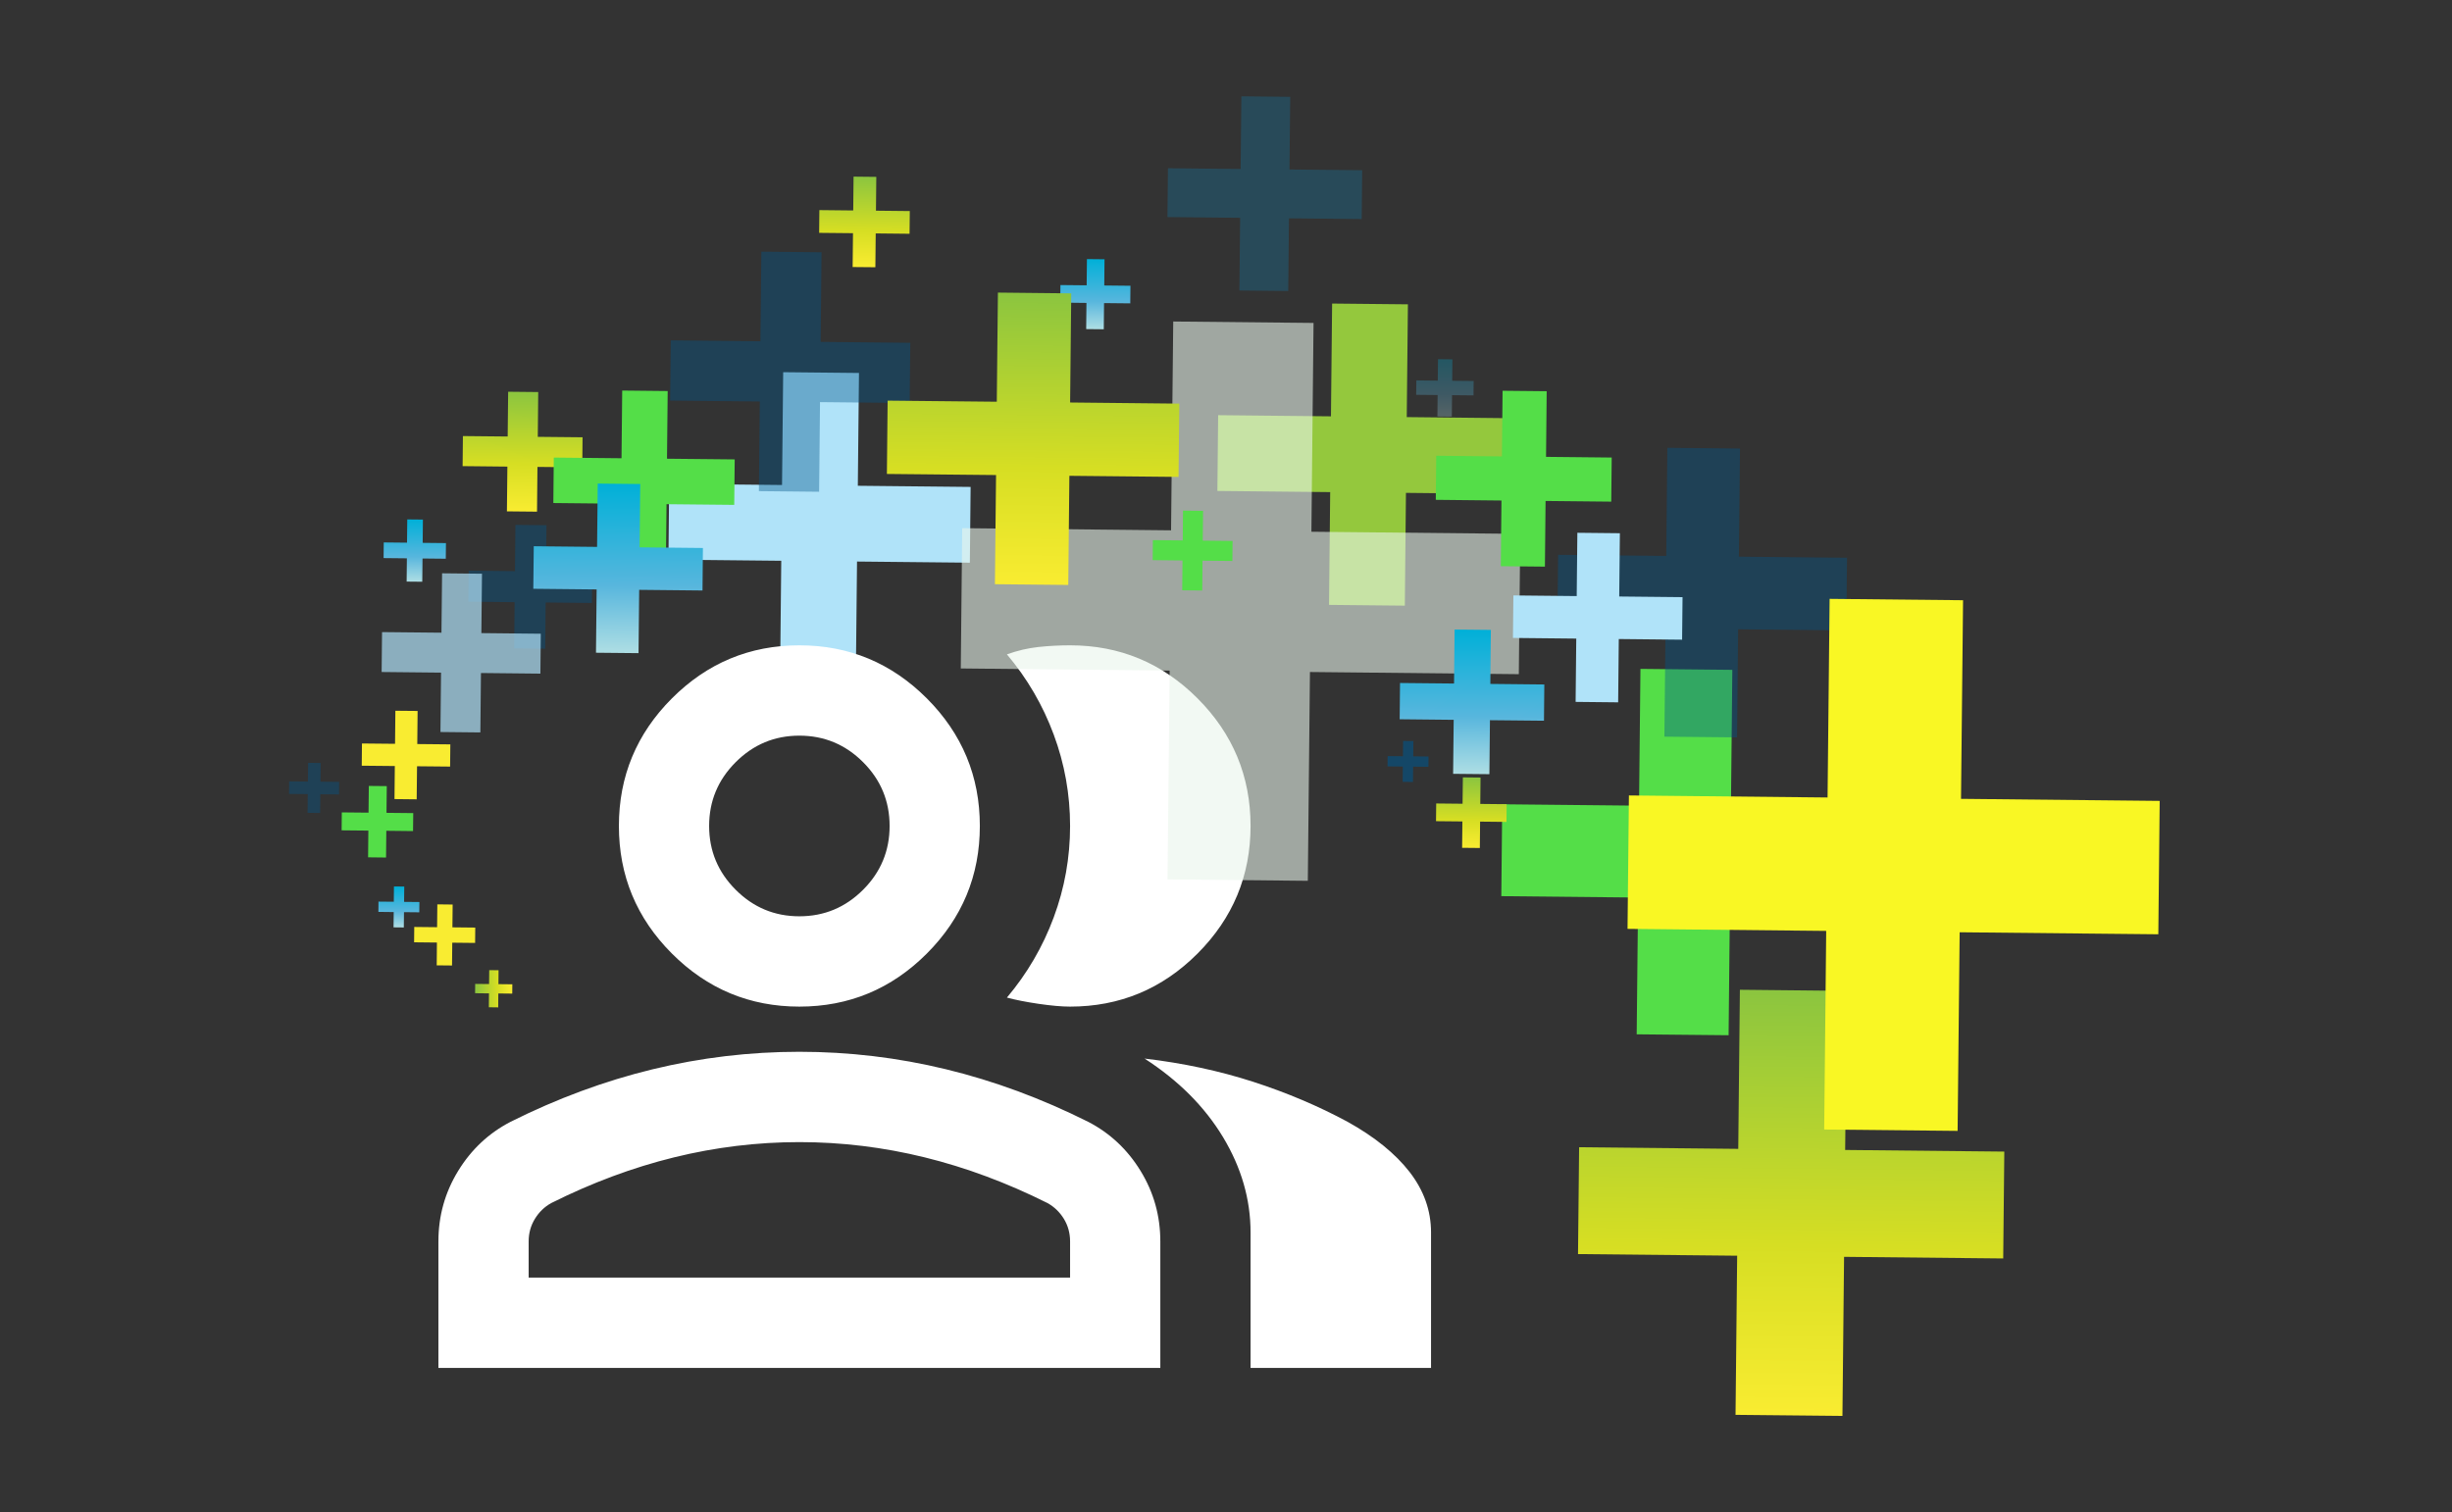
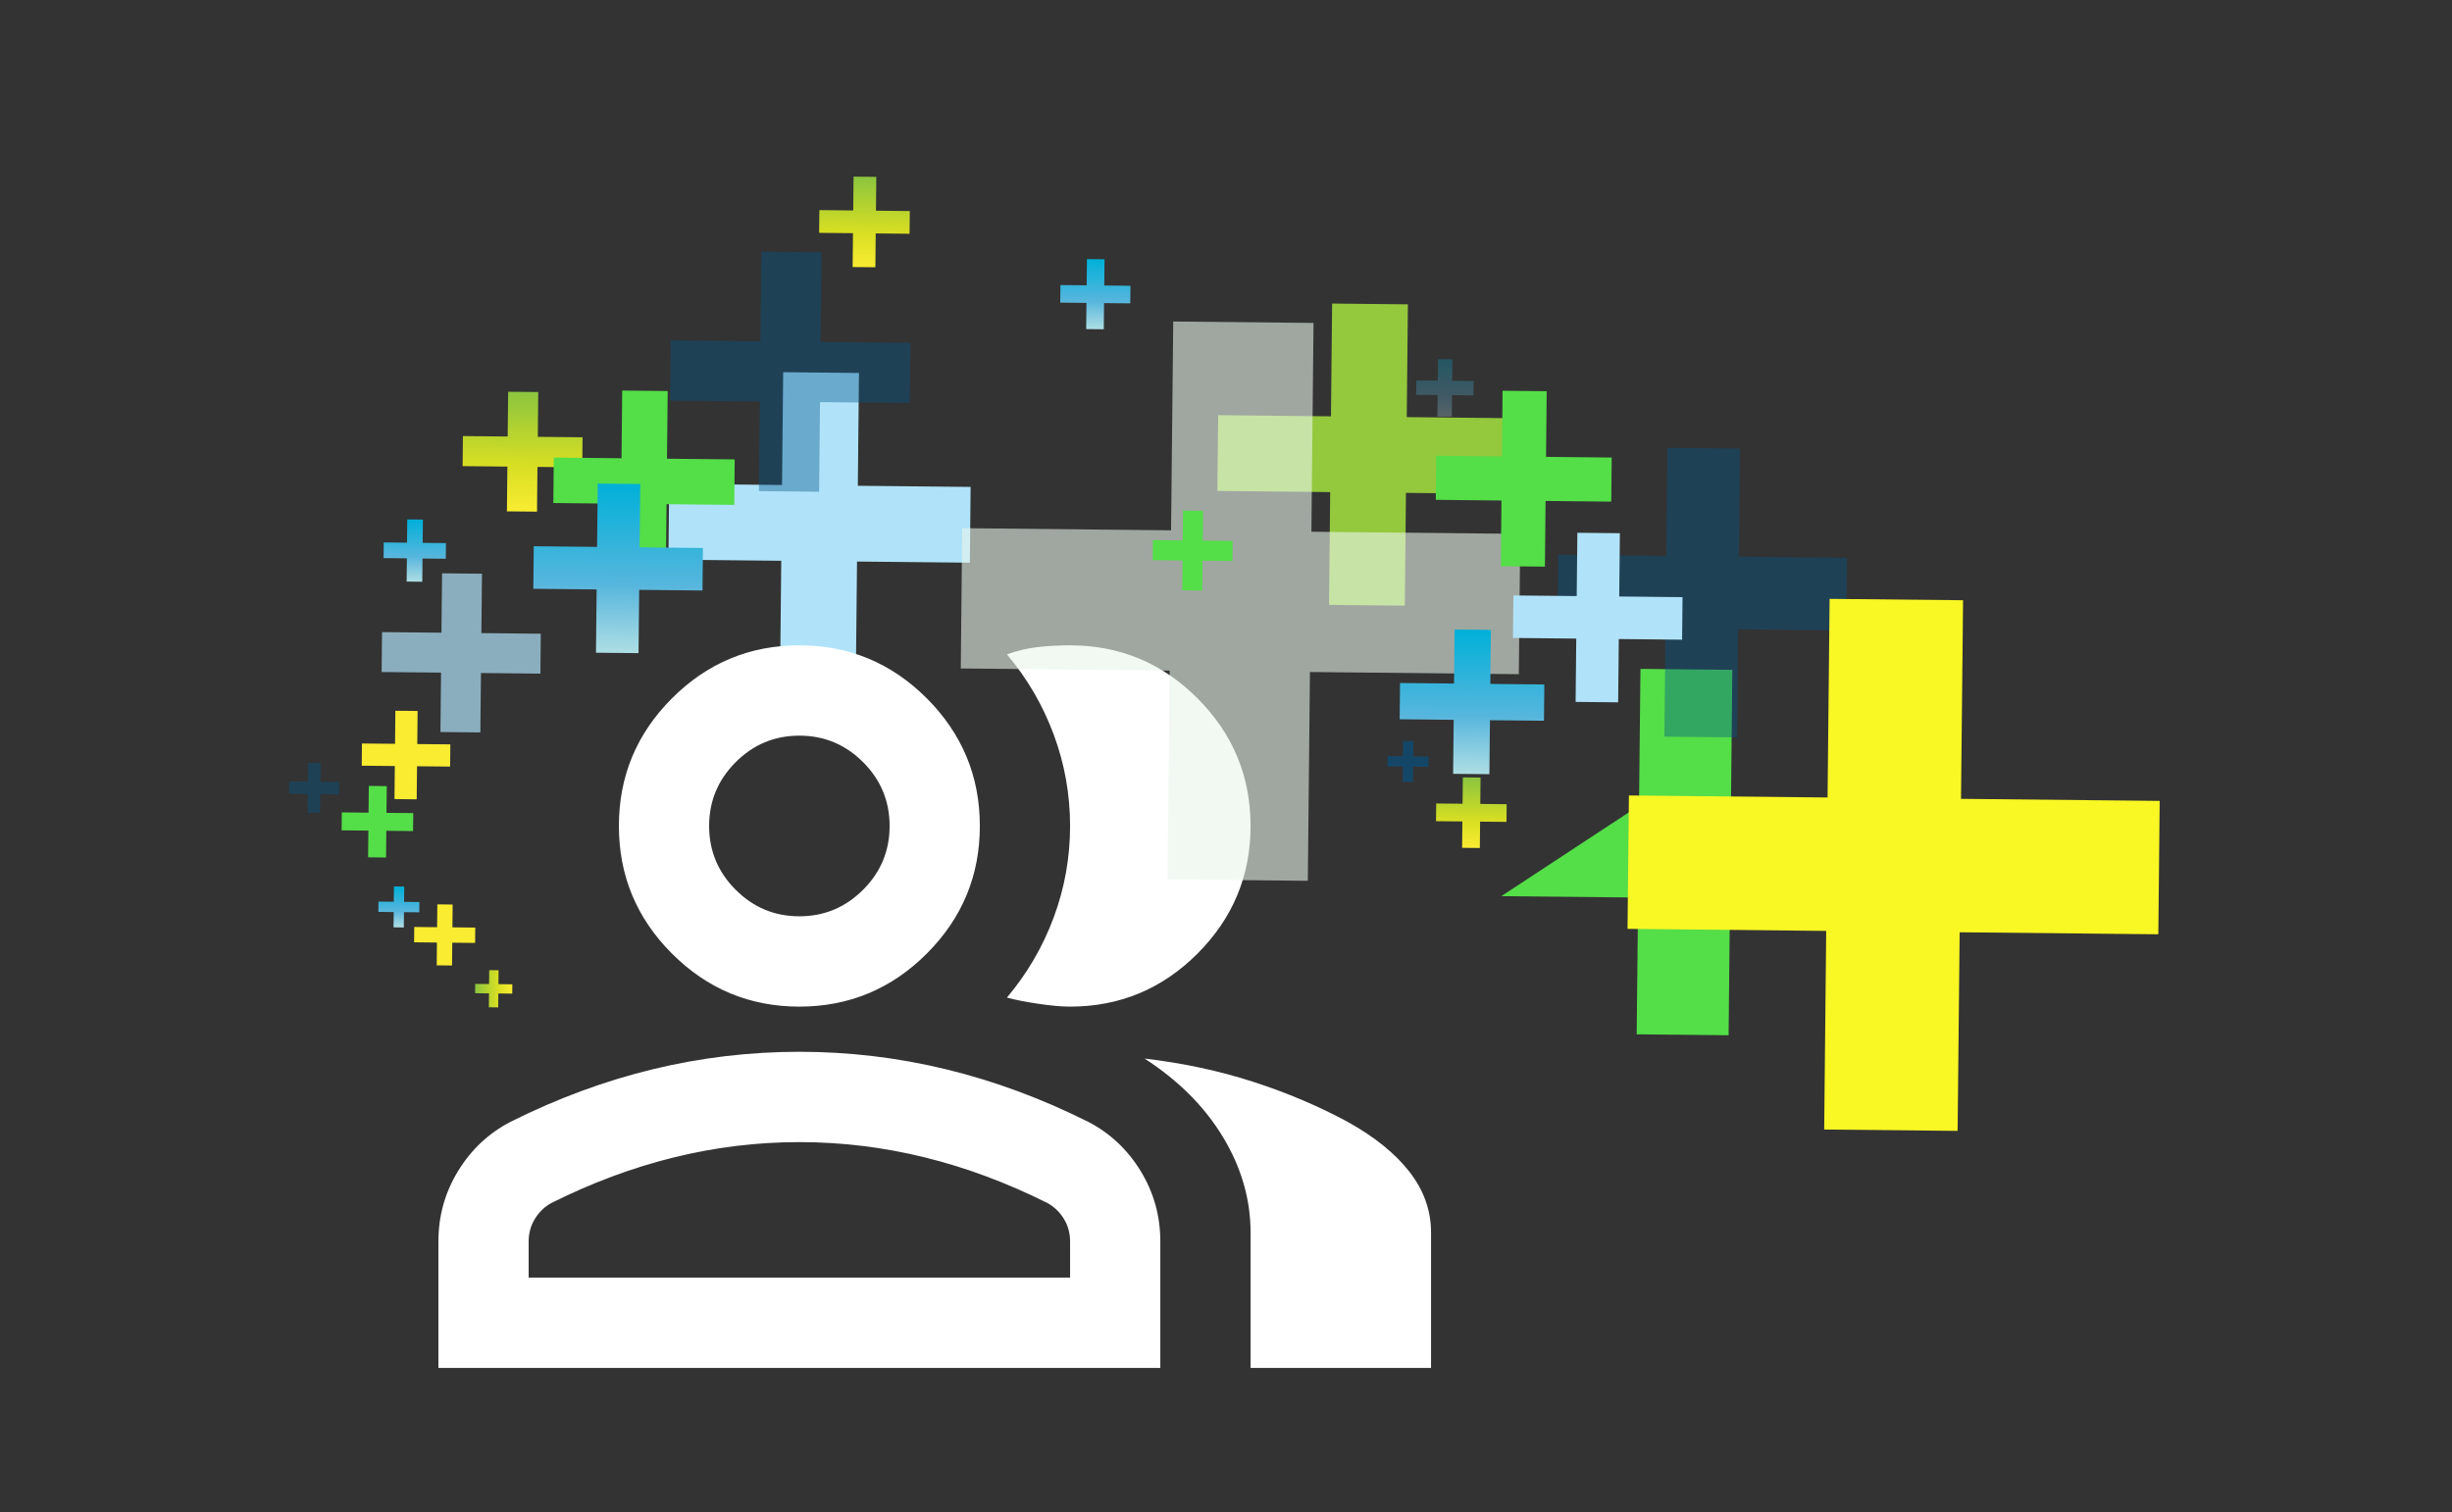
<svg xmlns="http://www.w3.org/2000/svg" width="509" height="314" viewBox="0 0 509 314" fill="none">
  <rect x="0" y="0" width="509" height="314" fill="#333333" stroke="none" />
  <path d="M178.312 77.442L178.072 100.865L201.488 101.105L201.328 116.838L177.906 116.598L177.666 140.015L161.938 139.855L162.178 116.439L138.756 116.199L138.916 100.465L162.338 100.705L162.578 77.282L178.312 77.442Z" fill="#B0E3F9" style="mix-blend-mode:multiply" />
  <path d="M91.008 284.034V257.777C91.008 252.463 92.376 247.577 95.111 243.12C97.839 238.669 101.467 235.271 105.994 232.927C115.672 228.082 125.507 224.446 135.497 222.021C145.488 219.601 155.635 218.391 165.937 218.391C176.24 218.391 186.387 219.601 196.377 222.021C206.368 224.446 216.202 228.082 225.881 232.927C230.408 235.271 234.036 238.669 236.764 243.12C239.499 247.577 240.867 252.463 240.867 257.777V284.034H91.008ZM259.599 284.034V255.902C259.599 249.025 257.688 242.42 253.867 236.087C250.039 229.76 244.613 224.331 237.588 219.798C245.55 220.736 253.043 222.336 260.067 224.599C267.092 226.869 273.648 229.645 279.736 232.927C285.356 236.052 289.649 239.528 292.615 243.354C295.58 247.187 297.063 251.369 297.063 255.902V284.034H259.599ZM165.937 209.014C155.635 209.014 146.815 205.341 139.478 197.995C132.141 190.65 128.473 181.819 128.473 171.504C128.473 161.189 132.141 152.358 139.478 145.012C146.815 137.667 155.635 133.994 165.937 133.994C176.24 133.994 185.06 137.667 192.397 145.012C199.734 152.358 203.402 161.189 203.402 171.504C203.402 181.819 199.734 190.65 192.397 197.995C185.06 205.341 176.24 209.014 165.937 209.014ZM259.599 171.504C259.599 181.819 255.93 190.65 248.594 197.995C241.257 205.341 232.437 209.014 222.134 209.014C220.417 209.014 218.232 208.82 215.578 208.433C212.924 208.039 210.739 207.607 209.022 207.138C213.236 202.137 216.474 196.589 218.734 190.493C221.001 184.398 222.134 178.068 222.134 171.504C222.134 164.94 221.001 158.61 218.734 152.514C216.474 146.419 213.236 140.871 209.022 135.869C211.207 135.088 213.393 134.578 215.578 134.341C217.763 134.11 219.949 133.994 222.134 133.994C232.437 133.994 241.257 137.667 248.594 145.012C255.93 152.358 259.599 161.189 259.599 171.504ZM109.741 265.279H222.134V257.777C222.134 256.058 221.707 254.495 220.851 253.088C219.989 251.682 218.856 250.588 217.451 249.806C209.022 245.586 200.514 242.42 191.928 240.307C183.343 238.2 174.679 237.147 165.937 237.147C157.196 237.147 148.532 238.2 139.946 240.307C131.361 242.42 122.853 245.586 114.424 249.806C113.019 250.588 111.889 251.682 111.033 253.088C110.171 254.495 109.741 256.058 109.741 257.777V265.279ZM165.937 190.259C171.089 190.259 175.5 188.421 179.172 184.745C182.837 181.075 184.67 176.662 184.67 171.504C184.67 166.346 182.837 161.933 179.172 158.263C175.5 154.587 171.089 152.749 165.937 152.749C160.786 152.749 156.378 154.587 152.712 158.263C149.041 161.933 147.205 166.346 147.205 171.504C147.205 176.662 149.041 181.075 152.712 184.745C156.378 188.421 160.786 190.259 165.937 190.259Z" fill="white" />
  <path d="M292.262 63.191L292.022 86.607L315.438 86.853L315.272 102.581L291.856 102.341L291.622 125.757L275.888 125.597L276.128 102.181L252.712 101.941L252.872 86.207L276.288 86.447L276.528 63.031L292.262 63.191Z" fill="#94C83D" />
  <g opacity="0.6">
    <path d="M272.671 67.054L272.228 110.411L315.585 110.854L315.283 139.984L271.926 139.535L271.484 182.892L242.359 182.597L242.802 139.24L199.445 138.797L199.741 109.667L243.098 110.116L243.547 66.758L272.671 67.054Z" fill="#EAF5EB" style="mix-blend-mode:multiply" />
  </g>
-   <path d="M359.608 139.086L359.319 167.484L387.717 167.779L387.52 186.853L359.122 186.558L358.833 214.956L339.753 214.765L340.048 186.367L311.65 186.078L311.841 166.998L340.239 167.287L340.534 138.889L359.608 139.086Z" fill="#54DE48" style="mix-blend-mode:multiply" />
+   <path d="M359.608 139.086L359.319 167.484L387.717 167.779L387.52 186.853L359.122 186.558L358.833 214.956L339.753 214.765L340.048 186.367L311.65 186.078L340.239 167.287L340.534 138.889L359.608 139.086Z" fill="#54DE48" style="mix-blend-mode:multiply" />
  <path d="M87.79 107.883L87.741 112.717L92.575 112.767L92.538 116.014L87.71 115.965L87.655 120.793L84.413 120.763L84.463 115.928L79.628 115.879L79.659 112.631L84.493 112.68L84.542 107.852L87.79 107.883Z" fill="url(#paint0_linear_11471_98433)" style="mix-blend-mode:multiply" />
  <path d="M309.483 130.794L309.373 142.007L320.58 142.124L320.506 149.653L309.293 149.542L309.176 160.749L301.647 160.675L301.764 149.462L290.551 149.345L290.625 141.817L301.838 141.927L301.955 130.72L309.483 130.794Z" fill="url(#paint1_linear_11471_98433)" style="mix-blend-mode:multiply" />
  <g opacity="0.29">
    <path d="M301.499 74.613L301.456 79.066L305.91 79.109L305.879 82.099L301.426 82.055L301.376 86.509L298.387 86.478L298.43 82.025L293.977 81.982L294.014 78.986L298.461 79.035L298.51 74.582L301.499 74.613Z" fill="url(#paint2_linear_11471_98433)" style="mix-blend-mode:multiply" />
  </g>
  <g opacity="0.4">
    <path d="M361.201 93.137L360.973 115.587L383.417 115.815L383.264 130.897L360.813 130.669L360.586 153.113L345.504 152.96L345.738 130.509L323.287 130.282L323.441 115.2L345.891 115.434L346.119 92.983L361.201 93.137Z" fill="#00558A" style="mix-blend-mode:multiply" />
  </g>
  <path d="M103.493 201.461L103.468 204.346L106.353 204.377L106.335 206.314L103.444 206.283L103.419 209.174L101.476 209.15L101.506 206.265L98.622 206.234L98.64 204.297L101.525 204.327L101.556 201.437L103.493 201.461Z" fill="url(#paint3_linear_11471_98433)" style="mix-blend-mode:multiply" />
  <g style="mix-blend-mode:multiply">
    <path d="M249.741 106.068L249.673 112.256L255.867 112.324L255.824 116.482L249.63 116.42L249.569 122.614L245.411 122.571L245.472 116.377L239.278 116.309L239.321 112.151L245.515 112.213L245.577 106.025L249.741 106.068Z" fill="#54DE48" />
  </g>
  <path d="M321.072 81.231L320.936 94.861L334.567 95.003L334.474 104.161L320.838 104.02L320.703 117.656L311.544 117.564L311.68 103.928L298.049 103.786L298.142 94.634L311.778 94.769L311.913 81.139L321.072 81.231Z" fill="#54DE48" style="mix-blend-mode:multiply" />
-   <path d="M383.368 205.742L383.03 238.778L416.066 239.116L415.838 261.308L382.802 260.97L382.464 294L360.272 293.778L360.61 260.736L327.574 260.398L327.802 238.212L360.838 238.55L361.176 205.514L383.368 205.742Z" fill="url(#paint4_linear_11471_98433)" style="mix-blend-mode:multiply" />
  <path d="M111.729 81.404L111.637 90.704L120.931 90.796L120.869 97.039L111.569 96.947L111.477 106.241L105.228 106.179L105.326 96.885L96.032 96.787L96.094 90.544L105.388 90.636L105.486 81.342L111.729 81.404Z" fill="url(#paint5_linear_11471_98433)" style="mix-blend-mode:multiply" />
  <path d="M86.689 147.623L86.621 154.494L93.485 154.561L93.436 159.174L86.572 159.107L86.498 165.971L81.891 165.922L81.959 159.057L75.094 158.99L75.137 154.377L82.008 154.444L82.075 147.58L86.689 147.623Z" fill="#F9EC31" />
-   <path opacity="0.4" d="M113.44 109.055L113.342 118.65L122.943 118.748L122.875 125.201L113.274 125.102L113.176 134.697L106.73 134.636L106.828 125.035L97.227 124.936L97.294 118.49L106.896 118.588L106.994 108.987L113.44 109.055Z" fill="#00558A" />
  <g opacity="0.4">
    <path d="M170.543 52.384L170.352 70.99L188.965 71.181L188.835 83.685L170.223 83.495L170.039 102.107L157.534 101.978L157.725 83.365L139.112 83.175L139.241 70.67L157.854 70.861L158.044 52.255L170.543 52.384Z" fill="#00558A" style="mix-blend-mode:multiply" />
  </g>
  <path opacity="0.4" d="M66.563 158.424L66.526 162.305L70.407 162.348L70.383 164.956L66.495 164.919L66.458 168.807L63.844 168.776L63.887 164.889L60 164.852L60.025 162.244L63.912 162.281L63.955 158.393L66.563 158.424Z" fill="#00558A" />
-   <path opacity="0.21" d="M267.83 20.105L267.677 35.193L282.771 35.346L282.666 45.483L267.572 45.329L267.418 60.423L257.282 60.319L257.436 45.224L242.348 45.071L242.452 34.934L257.54 35.088L257.694 20L267.83 20.105Z" fill="#00A4EB" />
  <path d="M138.602 81.194L138.46 95.249L152.515 95.39L152.416 104.832L138.362 104.69L138.22 118.745L128.773 118.646L128.92 104.592L114.866 104.45L114.958 95.009L129.019 95.15L129.16 81.096L138.602 81.194Z" fill="#54DE48" style="mix-blend-mode:multiply" />
  <path d="M80.291 163.228L80.23 168.776L85.784 168.831L85.741 172.565L80.193 172.503L80.138 178.057L76.41 178.014L76.466 172.466L70.918 172.411L70.954 168.684L76.502 168.739L76.564 163.191L80.291 163.228Z" fill="#54DE48" style="mix-blend-mode:multiply" />
  <path d="M93.964 187.817L93.915 192.553L98.657 192.603L98.626 195.789L93.884 195.739L93.835 200.476L90.655 200.445L90.698 195.709L85.962 195.659L85.993 192.473L90.735 192.523L90.784 187.78L93.964 187.817Z" fill="#F9EC31" />
  <path d="M181.909 36.724L181.836 43.748L188.86 43.822L188.811 48.54L181.786 48.466L181.713 55.49L176.995 55.447L177.069 48.417L170.044 48.349L170.087 43.625L177.118 43.699L177.186 36.675L181.909 36.724Z" fill="url(#paint6_linear_11471_98433)" style="mix-blend-mode:multiply" />
  <path d="M132.906 100.504L132.771 113.649L145.915 113.784L145.829 122.61L132.685 122.475L132.55 135.619L123.717 135.533L123.852 122.389L110.708 122.254L110.8 113.421L123.945 113.556L124.08 100.412L132.906 100.504Z" fill="url(#paint7_linear_11471_98433)" style="mix-blend-mode:multiply" />
  <path d="M336.264 110.718L336.129 123.857L349.273 123.992L349.181 132.824L336.037 132.689L335.907 145.833L327.075 145.741L327.21 132.597L314.066 132.462L314.158 123.635L327.302 123.77L327.438 110.626L336.264 110.718Z" fill="#B0E3F9" />
  <path d="M229.283 53.836L229.228 59.279L234.665 59.335L234.628 62.988L229.185 62.933L229.129 68.37L225.476 68.333L225.531 62.896L220.094 62.834L220.131 59.187L225.574 59.242L225.629 53.799L229.283 53.836Z" fill="url(#paint8_linear_11471_98433)" style="mix-blend-mode:multiply" />
  <g opacity="0.7">
    <path d="M100.055 119.126L99.926 131.459L112.258 131.588L112.178 139.873L99.84 139.744L99.717 152.082L91.431 151.996L91.555 139.664L79.222 139.535L79.308 131.249L91.641 131.372L91.77 119.04L100.055 119.126Z" fill="#B0E3F9" style="mix-blend-mode:multiply" />
  </g>
  <path d="M83.919 184.083L83.883 187.263L87.062 187.294L87.038 189.428L83.864 189.397L83.827 192.577L81.693 192.553L81.73 189.379L78.55 189.342L78.568 187.208L81.748 187.238L81.779 184.064L83.919 184.083Z" fill="url(#paint9_linear_11471_98433)" style="mix-blend-mode:multiply" />
-   <path d="M222.376 60.915L222.142 83.575L244.808 83.809L244.648 99.026L221.988 98.798L221.755 121.458L206.531 121.304L206.765 98.638L184.105 98.411L184.259 83.187L206.919 83.415L207.153 60.755L222.376 60.915Z" fill="url(#paint10_linear_11471_98433)" style="mix-blend-mode:multiply" />
  <path d="M407.504 124.631L407.079 165.872L448.321 166.297L448.038 193.994L406.796 193.576L406.372 234.817L378.675 234.534L379.093 193.293L337.852 192.868L338.141 165.165L379.376 165.59L379.801 124.348L407.504 124.631Z" fill="#F9F724" />
  <path d="M307.341 161.45L307.286 166.924L312.76 166.98L312.723 170.658L307.249 170.602L307.194 176.077L303.516 176.04L303.571 170.565L298.097 170.51L298.134 166.832L303.608 166.887L303.669 161.413L307.341 161.45Z" fill="url(#paint11_linear_11471_98433)" style="mix-blend-mode:multiply" />
  <path opacity="0.6" d="M293.397 153.872L293.367 157.052L296.541 157.083L296.522 159.218L293.342 159.187L293.311 162.367L291.177 162.342L291.208 159.162L288.028 159.131L288.052 156.997L291.232 157.028L291.263 153.854L293.397 153.872Z" fill="#00558A" />
  <defs>
    <linearGradient id="paint0_linear_11471_98433" x1="86.051" y1="120.769" x2="86.184" y2="107.853" gradientUnits="userSpaceOnUse">
      <stop stop-color="#AEDEE4" />
      <stop offset="0.4" stop-color="#57B6DD" />
      <stop offset="1" stop-color="#00B0D8" />
    </linearGradient>
    <linearGradient id="paint1_linear_11471_98433" x1="305.426" y1="160.71" x2="305.734" y2="130.757" gradientUnits="userSpaceOnUse">
      <stop stop-color="#AEDEE4" />
      <stop offset="0.4" stop-color="#57B6DD" />
      <stop offset="1" stop-color="#00B0D8" />
    </linearGradient>
    <linearGradient id="paint2_linear_11471_98433" x1="299.904" y1="86.489" x2="300.026" y2="74.594" gradientUnits="userSpaceOnUse">
      <stop stop-color="#AEDEE4" />
      <stop offset="0.4" stop-color="#57B6DD" />
      <stop offset="1" stop-color="#00B0D8" />
    </linearGradient>
    <linearGradient id="paint3_linear_11471_98433" x1="106.335" y1="205.327" x2="98.622" y2="205.247" gradientUnits="userSpaceOnUse">
      <stop stop-color="#F9EC31" />
      <stop offset="0.4" stop-color="#D6DE23" />
      <stop offset="1" stop-color="#8BC53F" />
    </linearGradient>
    <linearGradient id="paint4_linear_11471_98433" x1="371.377" y1="293.886" x2="372.286" y2="205.627" gradientUnits="userSpaceOnUse">
      <stop stop-color="#F9EC31" />
      <stop offset="0.4" stop-color="#D6DE23" />
      <stop offset="1" stop-color="#8BC53F" />
    </linearGradient>
    <linearGradient id="paint5_linear_11471_98433" x1="108.37" y1="106.2" x2="108.626" y2="81.364" gradientUnits="userSpaceOnUse">
      <stop stop-color="#F9EC31" />
      <stop offset="0.4" stop-color="#D6DE23" />
      <stop offset="1" stop-color="#8BC53F" />
    </linearGradient>
    <linearGradient id="paint6_linear_11471_98433" x1="179.378" y1="55.464" x2="179.571" y2="36.693" gradientUnits="userSpaceOnUse">
      <stop stop-color="#F9EC31" />
      <stop offset="0.4" stop-color="#D6DE23" />
      <stop offset="1" stop-color="#8BC53F" />
    </linearGradient>
    <linearGradient id="paint7_linear_11471_98433" x1="128.153" y1="135.568" x2="128.515" y2="100.449" gradientUnits="userSpaceOnUse">
      <stop stop-color="#AEDEE4" />
      <stop offset="0.4" stop-color="#57B6DD" />
      <stop offset="1" stop-color="#00B0D8" />
    </linearGradient>
    <linearGradient id="paint8_linear_11471_98433" x1="227.323" y1="68.346" x2="227.472" y2="53.813" gradientUnits="userSpaceOnUse">
      <stop stop-color="#AEDEE4" />
      <stop offset="0.4" stop-color="#57B6DD" />
      <stop offset="1" stop-color="#00B0D8" />
    </linearGradient>
    <linearGradient id="paint9_linear_11471_98433" x1="82.781" y1="192.552" x2="82.868" y2="184.058" gradientUnits="userSpaceOnUse">
      <stop stop-color="#AEDEE4" />
      <stop offset="0.4" stop-color="#57B6DD" />
      <stop offset="1" stop-color="#00B0D8" />
    </linearGradient>
    <linearGradient id="paint10_linear_11471_98433" x1="214.161" y1="121.375" x2="214.784" y2="60.83" gradientUnits="userSpaceOnUse">
      <stop stop-color="#F9EC31" />
      <stop offset="0.4" stop-color="#D6DE23" />
      <stop offset="1" stop-color="#8BC53F" />
    </linearGradient>
    <linearGradient id="paint11_linear_11471_98433" x1="305.369" y1="176.055" x2="305.52" y2="161.429" gradientUnits="userSpaceOnUse">
      <stop stop-color="#F9EC31" />
      <stop offset="0.4" stop-color="#D6DE23" />
      <stop offset="1" stop-color="#8BC53F" />
    </linearGradient>
  </defs>
</svg>